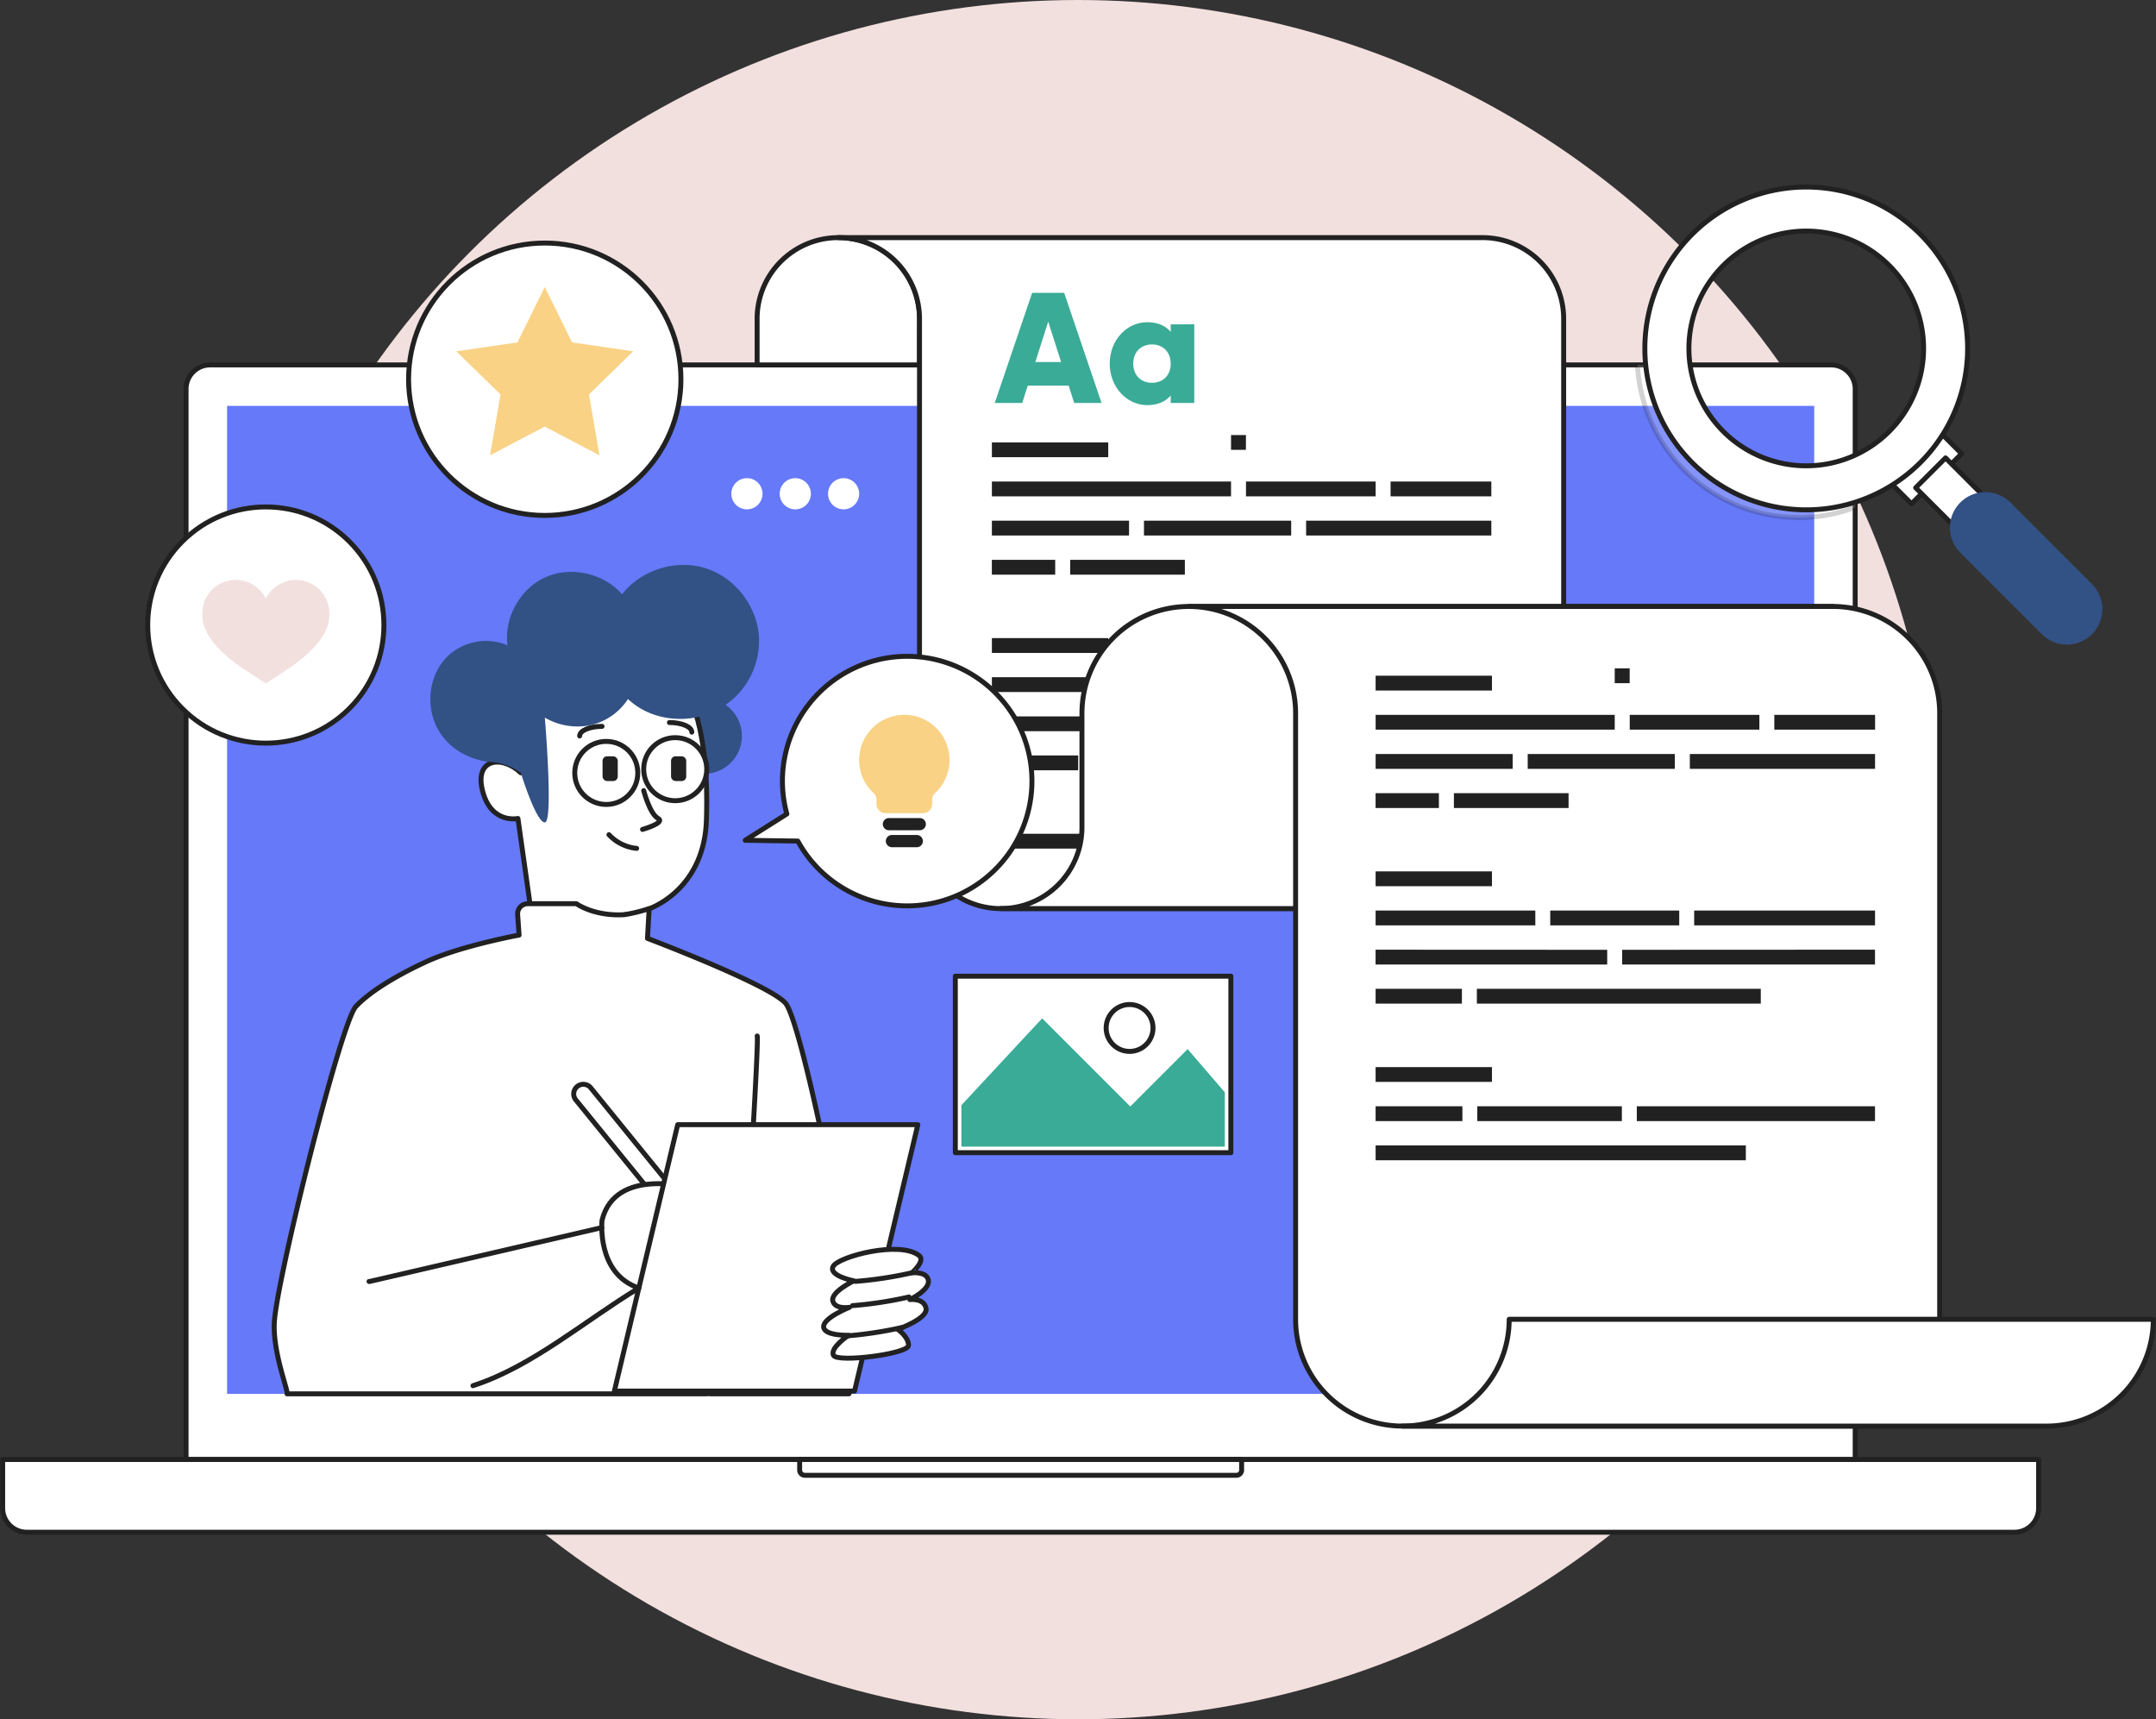
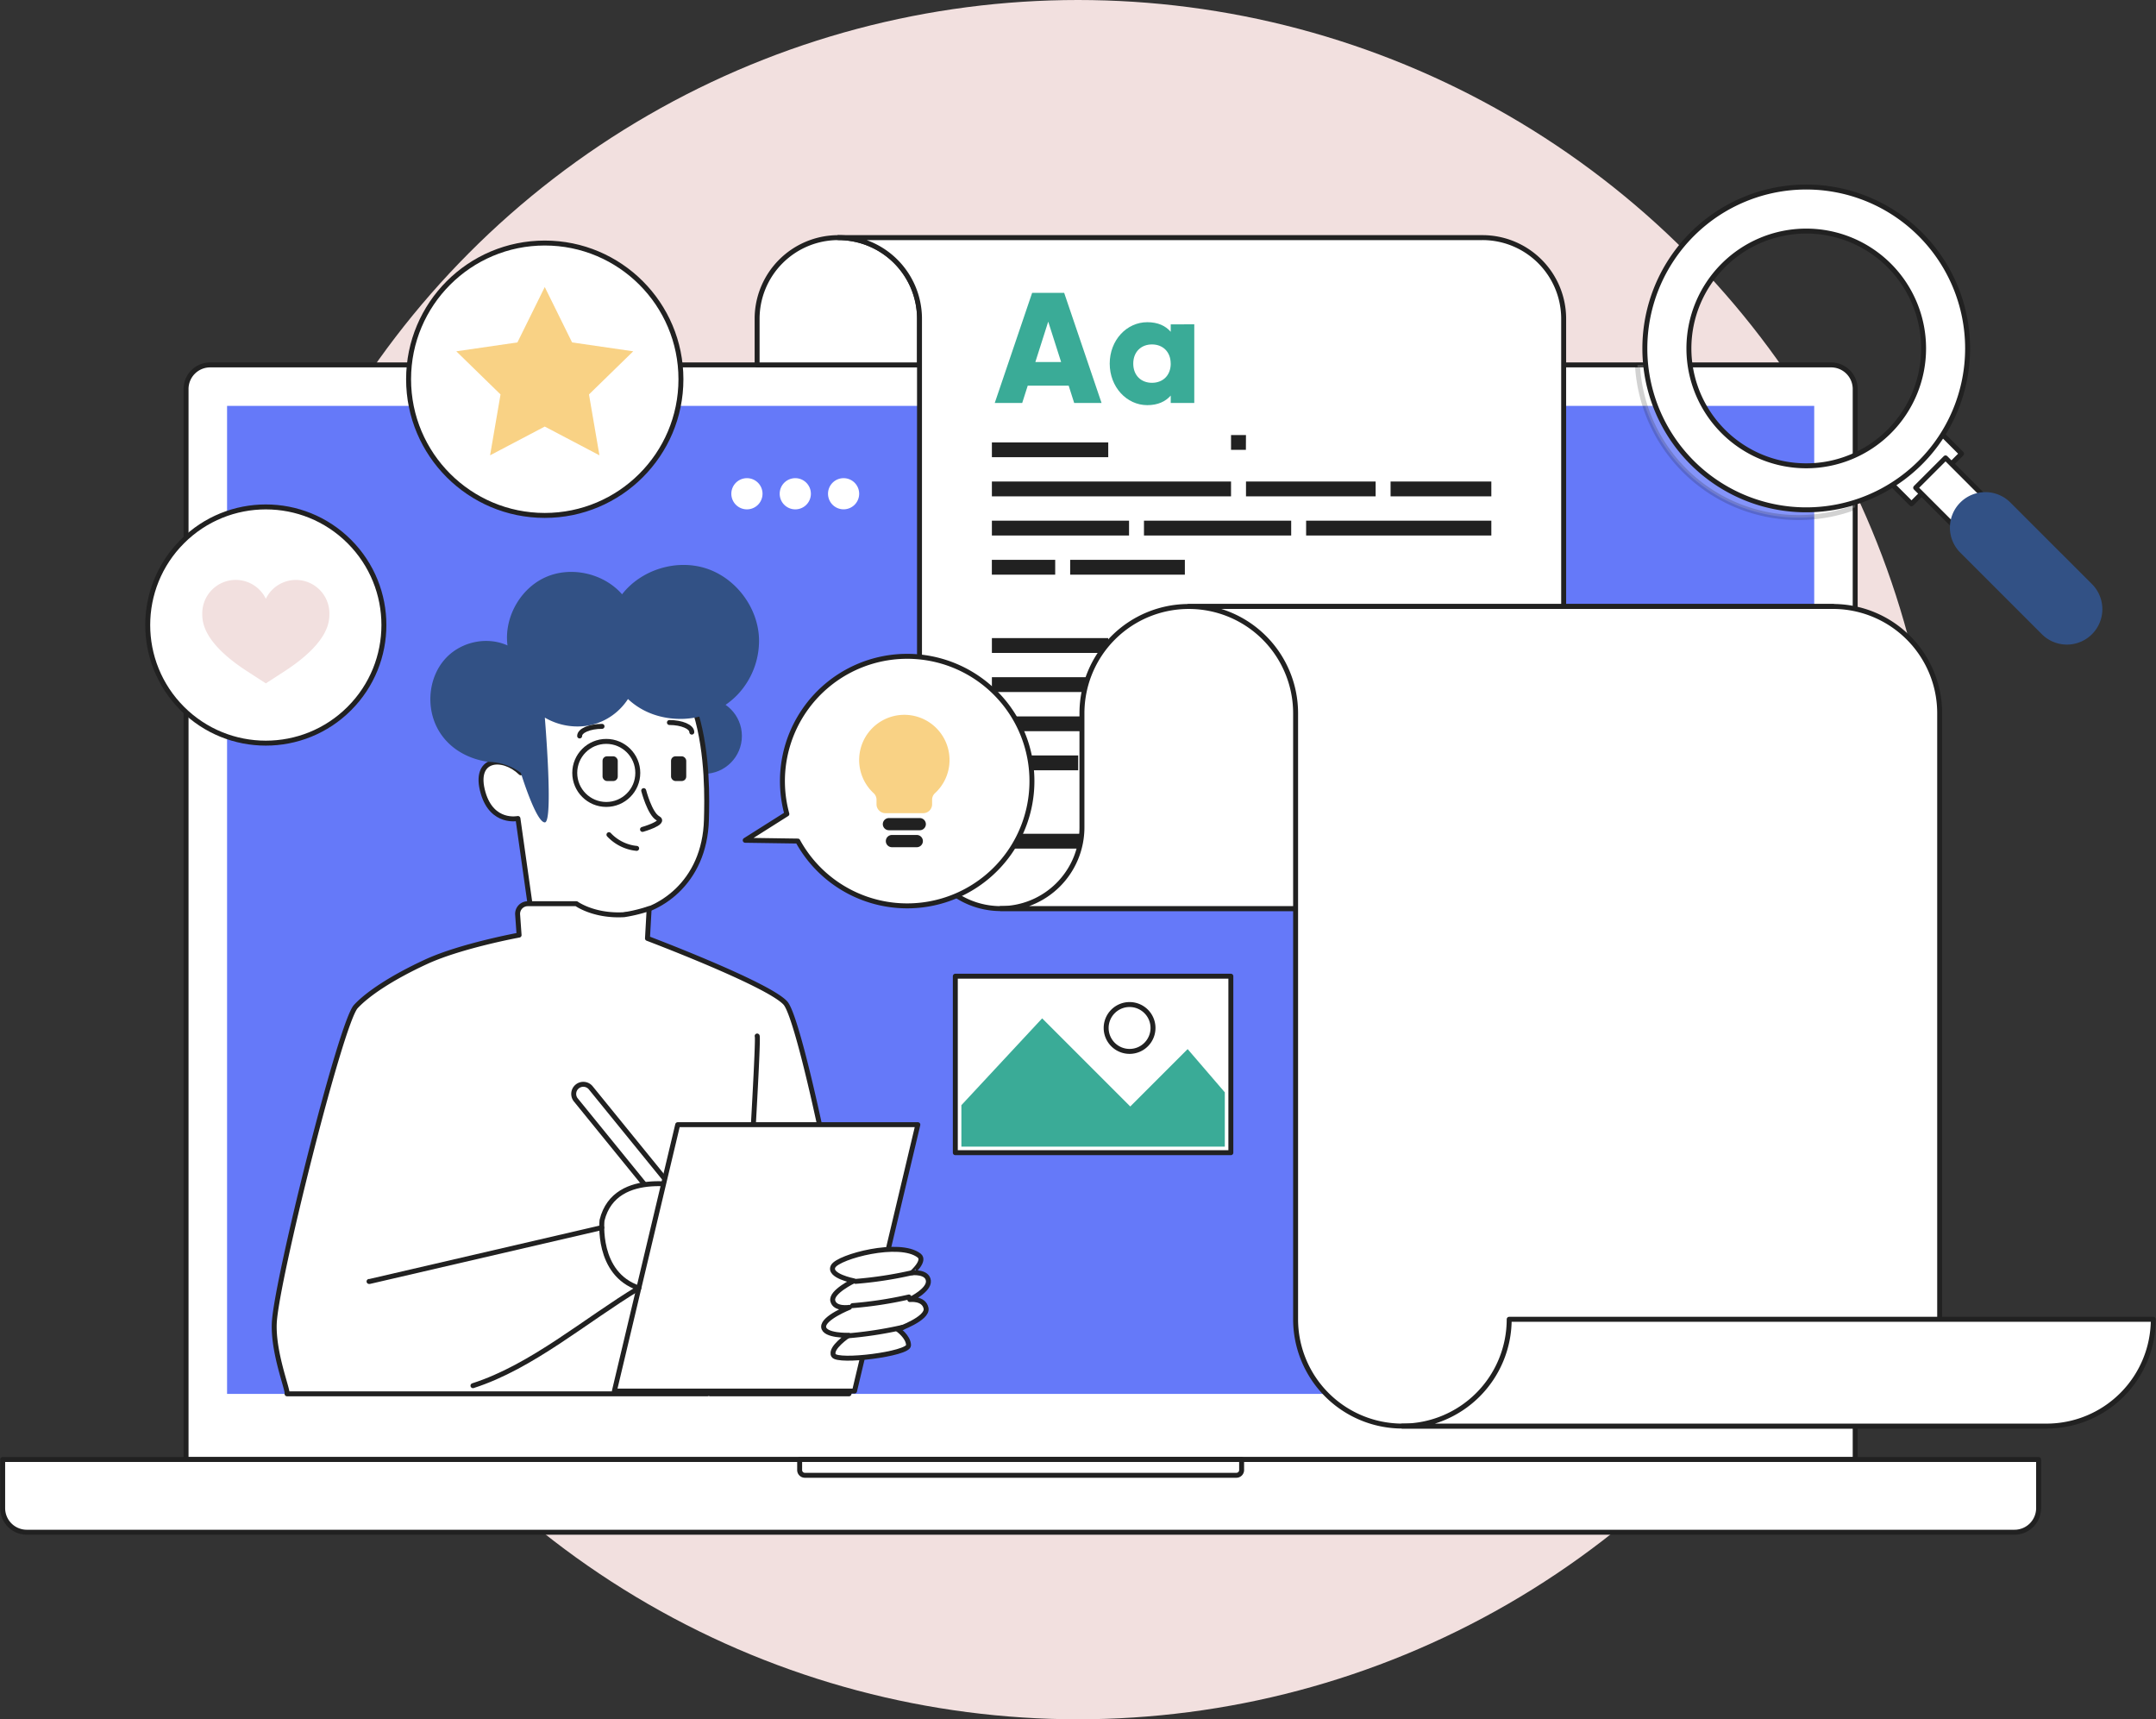
<svg xmlns="http://www.w3.org/2000/svg" viewBox="0 0 1211.34 965.83">
  <rect x="0" y="0" width="1211.34" height="965.83" fill="#333333" stroke="none" />
  <g style="isolation:isolate">
    <g id="Layer_5" data-name="Layer 5">
      <circle cx="605.67" cy="482.92" r="482.92" fill="#f2e0df" />
      <path d="M118.07,205H1028.8a13.53,13.53,0,0,1,13.53,13.53V819.9a0,0,0,0,1,0,0H104.54a0,0,0,0,1,0,0V218.51A13.53,13.53,0,0,1,118.07,205Z" fill="#fff" stroke="#212121" stroke-linecap="round" stroke-linejoin="round" stroke-width="2.78" />
      <rect x="295.92" y="59.66" width="555.04" height="891.73" transform="translate(1078.97 -67.91) rotate(90)" fill="#6579f9" />
      <path d="M1.5,819.9H1145.38a0,0,0,0,1,0,0v27.32a13.53,13.53,0,0,1-13.53,13.53H15A13.53,13.53,0,0,1,1.5,847.22V819.9a0,0,0,0,1,0,0Z" fill="#fff" stroke="#212121" stroke-linecap="round" stroke-linejoin="round" stroke-width="2.78" />
      <path d="M449.28,819.9H697.6a0,0,0,0,1,0,0v5.93a2.94,2.94,0,0,1-2.94,2.94H452.22a2.94,2.94,0,0,1-2.94-2.94V819.9A0,0,0,0,1,449.28,819.9Z" fill="#fff" stroke="#212121" stroke-linecap="round" stroke-linejoin="round" stroke-width="2.78" />
      <path d="M303.09,522.53l-24.6,10.81s38.23,39.59,61.27,36.66S368,539.49,368,539.49L351.84,527.6Z" fill="#fff" stroke="#212121" stroke-linecap="round" stroke-linejoin="round" stroke-width="2.78" />
      <circle cx="395.56" cy="413.45" r="21.27" fill="#325185" />
      <path d="M301.19,531.87,291,459.8s-14.49,3.16-19.57-14.41c-5.71-19.73,10.87-21.24,21.2-11.23,0,0-16.57-72.07,45.39-75.45s59.42,81.22,58.89,101.7c-.92,36.06-27.43,52.4-46.2,53.5l.62,22.16s.76,19.4-17.44,19.45C309.62,555.59,301.19,531.87,301.19,531.87Z" fill="#fff" stroke="#212121" stroke-linecap="round" stroke-linejoin="round" stroke-width="2.78" />
      <path d="M376.11,405.89c6.95,0,12.58,2.42,12.58,5.4" fill="#fff" stroke="#212121" stroke-linecap="round" stroke-linejoin="round" stroke-width="2.78" />
      <path d="M332,435.22a6.64,6.64,0,1,0,7.71-5.36A6.64,6.64,0,0,0,332,435.22Z" fill="#fff" stroke="#212121" stroke-linecap="round" stroke-linejoin="round" stroke-width="2.78" />
-       <path d="M366.29,433.54a6.64,6.64,0,1,0,7.71-5.36A6.64,6.64,0,0,0,366.29,433.54Z" fill="#fff" stroke="#212121" stroke-linecap="round" stroke-linejoin="round" stroke-width="2.78" />
      <path d="M161.27,783H397.52c.26-2.07.42-3.3.42-3.3s.32,1.28,1,3.3H477c3.82-13.37,3-29.41,2-45-1.95-31.57-28.81-164.66-37.73-174.52-9.66-10.68-77.49-36.32-77.49-36.32l.94-16.74a86.87,86.87,0,0,1-14,3.42c-17.06,1-26.87-6.16-26.87-6.16H296.56a5.69,5.69,0,0,0-5.73,6.1l.82,11.52s-32.76,6-52.24,15-32.91,18.06-39.49,25.15c-8.43,9.08-44.76,154.37-45.81,177.76C153.35,760.08,162,781.12,161.27,783Z" fill="#fff" stroke="#212121" stroke-linecap="round" stroke-linejoin="round" stroke-width="2.78" />
      <path d="M425.41,582c.89.07-3.31,70.06-3.31,70.06a1.62,1.62,0,0,1-1.61,1.5h-.11a1.61,1.61,0,0,1-1.5-1.72" fill="#fff" stroke="#212121" stroke-linecap="round" stroke-linejoin="round" stroke-width="2.78" />
      <path d="M292.63,434.16S301.17,462,306.11,462s0-58.87,0-58.87a36.33,36.33,0,0,0,25.94,4.17,34,34,0,0,0,20.78-14.61c8.34,7.85,19.42,11.45,30.86,11.15a44.56,44.56,0,0,0,30.64-13.54,44.05,44.05,0,0,0,12.12-31.48c-.57-17.54-13-34.09-29.71-39.5s-36.47.68-47.23,14.54c-10.3-11.8-28.68-16-43-9.59s-23.4,22.78-21.38,38.31c-11.89-5.35-26.74-1.94-35.31,7.89s-10.33,24.82-5,36.71,16.69,19,29.6,20.81A31.79,31.79,0,0,1,292.63,434.16Z" fill="#325185" />
      <circle cx="340.63" cy="434.2" r="17.71" fill="#fff" stroke="#212121" stroke-linecap="round" stroke-linejoin="round" stroke-width="2.78" />
-       <circle cx="379.37" cy="432.1" r="17.71" fill="#fff" stroke="#212121" stroke-linecap="round" stroke-linejoin="round" stroke-width="2.78" />
      <path d="M379.37,683.44a5.39,5.39,0,0,1-4.19-2l-51.77-63.68a5.4,5.4,0,0,1,8.37-6.81l51.77,63.68a5.39,5.39,0,0,1-4.18,8.8Z" fill="#fff" stroke="#212121" stroke-linecap="round" stroke-linejoin="round" stroke-width="2.78" />
      <path d="M338.25,685.53s-3.3,30,20.69,38.05l29.2-56.3S345.61,655.34,338.25,685.53Z" fill="#fff" stroke="#212121" stroke-linecap="round" stroke-linejoin="round" stroke-width="2.78" />
      <polygon points="480.11 781.47 515.69 631.81 380.76 631.81 345.18 781.47 480.11 781.47" fill="#fff" stroke="#212121" stroke-linecap="round" stroke-linejoin="round" stroke-width="2.78" />
      <path d="M516.39,705.32c-11-8.55-45.2.61-48.24,6s11.57,8.22,11.57,8.22-13,6.23-11.82,11.23,9.38,3.65,9.38,3.65-14.83,5.87-14.53,11,14.05,4.7,14.05,4.7-10.77,7.14-8.47,11.31,42.14-.82,42.13-5.66-6.07-9-6.07-9,17.12-6,15.9-11.86-9.12-4.85-9.12-4.85,11-5.19,10.44-10.58-9.25-4.46-9.25-4.46S520.18,708.26,516.39,705.32Z" fill="#fff" stroke="#212121" stroke-linecap="round" stroke-linejoin="round" stroke-width="2.78" />
      <path d="M338.09,689.64,207.71,719.88a1.47,1.47,0,0,1-.36,0" fill="#fff" stroke="#212121" stroke-linecap="round" stroke-linejoin="round" stroke-width="2.78" />
      <path d="M358.94,723.58c-29.83,17.95-60.06,44.24-93.21,54.85" fill="#fff" stroke="#212121" stroke-linecap="round" stroke-linejoin="round" stroke-width="2.78" />
      <path d="M475.59,750.48a221.89,221.89,0,0,0,31.66-4.85" fill="#fff" stroke="#212121" stroke-linecap="round" stroke-linejoin="round" stroke-width="2.78" />
      <path d="M479,733.46a221.68,221.68,0,0,0,31.66-4.85" fill="#fff" stroke="#212121" stroke-linecap="round" stroke-linejoin="round" stroke-width="2.78" />
      <path d="M480.69,719.84A220.81,220.81,0,0,0,512.36,715" fill="#fff" stroke="#212121" stroke-linecap="round" stroke-linejoin="round" stroke-width="2.78" />
      <rect x="1069.7" y="241.45" width="21.48" height="39.81" transform="translate(501.26 -687.44) rotate(45)" fill="#fff" stroke="#212121" stroke-linecap="round" stroke-linejoin="round" stroke-width="2.78" />
      <rect x="1069.93" y="289.43" width="100.9" height="23.72" transform="translate(541.19 -703.98) rotate(45)" fill="#fff" stroke="#212121" stroke-linecap="round" stroke-linejoin="round" stroke-width="2.78" />
      <path d="M1042.34,257.78A65.91,65.91,0,0,1,944.83,205H920a90.65,90.65,0,0,0,122.3,80Z" fill="#fff" stroke="#212121" stroke-linecap="round" stroke-linejoin="round" stroke-width="2.78" opacity="0.2" style="mix-blend-mode:multiply" />
      <path d="M1078.94,131.63a90.67,90.67,0,1,0,0,128.22A90.68,90.68,0,0,0,1078.94,131.63Zm-17.49,110.74a65.93,65.93,0,1,1,0-93.25A65.94,65.94,0,0,1,1061.45,242.37Z" fill="#fff" stroke="#212121" stroke-linecap="round" stroke-linejoin="round" stroke-width="2.78" />
      <path d="M1147.21,356.28l-45.83-45.83a19.91,19.91,0,0,1,0-28.15h0a19.89,19.89,0,0,1,28.15,0l45.84,45.83a19.91,19.91,0,0,1,0,28.15h0A19.92,19.92,0,0,1,1147.21,356.28Z" fill="#325185" />
      <path d="M516.65,179.11A45.62,45.62,0,0,0,471,133.49h0a45.61,45.61,0,0,0-45.62,45.62V205h91.24Z" fill="#fff" stroke="#212121" stroke-linecap="round" stroke-linejoin="round" stroke-width="2.78" />
      <path d="M924.16,510.42h0a45.63,45.63,0,0,1-45.62-45.62V179.11a45.61,45.61,0,0,0-45.62-45.62H471a45.62,45.62,0,0,1,45.62,45.62V464.8a45.62,45.62,0,0,0,45.62,45.62H924.16Z" fill="#fff" stroke="#212121" stroke-linecap="round" stroke-linejoin="round" stroke-width="2.78" />
      <path d="M622.66,256.85H557.29v-8.33h65.37Zm0,101.6H557.29v8.33h65.37Zm0,109.94H557.29v8.32h65.37Zm77.38-224h-8.39v8.32H700ZM557.29,388.77H647v-8.33H557.29Zm98.13,0h72.46v-8.33H655.42Zm80.85-8.33v8.33H837.9v-8.33Zm-179,22v8.32H687.45v-8.26Zm138.56.06v8.26h142v-8.32Zm-138.56-88v8.33h35.59v-8.33Zm44,0v8.33h64.44v-8.33Zm41.47-22v8.33h82.71v-8.33Zm-85.45,0v8.33h77.06v-8.33Zm176.55,0v8.33H837.9v-8.33Zm-176.55-22v8.32H691.65v-8.32Zm224,0v8.32H837.9v-8.32Zm-81.23,0v8.32h72.84v-8.32Zm-94.28,153.9H557.29v8.33h48.47Zm8.39,0v8.33H773.7v-8.33Z" fill="#212121" />
      <path d="M1029.8,340.69h0a60,60,0,0,0-60,60v64.1a45.62,45.62,0,0,1-45.62,45.62H562.27a45.62,45.62,0,0,0,45.62-45.62V400.7a60,60,0,0,1,60-60h361.9Z" fill="#fff" stroke="#212121" stroke-linecap="round" stroke-linejoin="round" stroke-width="2.78" />
      <path d="M1029.8,340.69a60,60,0,0,1,60,60V741.12a60,60,0,0,0,60,60H787.93a60,60,0,0,1-60-60V400.7a60,60,0,0,0-60-60Z" fill="#fff" stroke="#212121" stroke-linecap="round" stroke-linejoin="round" stroke-width="2.78" />
      <path d="M787.93,801.13h0a60,60,0,0,0,60-60h361.89a60,60,0,0,1-60,60H787.93Z" fill="#fff" stroke="#212121" stroke-linecap="round" stroke-linejoin="round" stroke-width="2.78" />
-       <path d="M838.25,387.92H772.88v-8.33h65.37Zm0,101.6H772.88v8.33h65.37Zm0,109.94H772.88v8.32h65.37Zm142.64,44h-208v8.33h208Zm-65.26-268h-8.4v8.32h8.4Zm-94,246H772.88v8.33h48.77Zm8.39,8.33h81.22v-8.33H830Zm89.61-8.33v8.33h133.83v-8.33ZM772.88,519.84h89.73v-8.33H772.88Zm98.12,0h72.47v-8.33H871Zm80.86-8.33v8.33h101.62v-8.33Zm-179,22v8.32H903v-8.26Zm138.55.06v8.26h142.05V533.5Zm-138.55-88v8.33h35.58v-8.33Zm44,0v8.33H881.3v-8.33Zm41.48-22v8.33H941v-8.33Zm-85.45,0v8.33h77v-8.33Zm176.54,0v8.33h104.06v-8.33Zm-176.54-22v8.32H907.23v-8.32Zm224,0v8.32h56.62v-8.32Zm-81.23,0v8.32h72.84v-8.32Zm-94.28,153.9H772.88v8.33h48.47Zm8.39,0v8.33H989.29v-8.33Z" fill="#212121" />
      <path d="M600.43,216.64h-23l-3.1,9.72H558.9l21-61.84h18l21,61.84H603.52Zm-4.24-13.25-7.25-22.71-7.24,22.71ZM671,182.18v44.18H657.77v-4.15c-2.92,3.36-7.25,5.39-13.17,5.39-11.57,0-21.11-10.16-21.11-23.33S633,181,644.6,181c5.92,0,10.25,2,13.17,5.39v-4.16Zm-13.25,22.09c0-6.63-4.42-10.78-10.51-10.78s-10.52,4.15-10.52,10.78,4.42,10.78,10.52,10.78S657.77,210.9,657.77,204.27Z" fill="#3aab97" />
      <rect x="564.58" y="520.57" width="99.14" height="154.81" transform="translate(1212.12 -16.18) rotate(90)" fill="#fff" stroke="#212121" stroke-linecap="round" stroke-linejoin="round" stroke-width="2.78" />
      <polygon points="688.15 613.63 667.27 589.35 635.04 621.59 585.53 572.08 540.15 620.86 540.15 644.14 688.15 644.14 688.15 613.63" fill="#3aab97" />
      <path d="M647.81,577.48a13.16,13.16,0,1,1-13.16-13.16A13.16,13.16,0,0,1,647.81,577.48Z" fill="#fff" stroke="#212121" stroke-linecap="round" stroke-linejoin="round" stroke-width="2.78" />
      <path d="M490,244.11H403.61a9.22,9.22,0,0,0-9.22,9.22v48.09a9.21,9.21,0,0,0,9.22,9.21H457l-4.59,18.07,21.74-18.07H490a9.21,9.21,0,0,0,9.21-9.21V253.33A9.21,9.21,0,0,0,490,244.11Z" fill="#6579f9" />
      <path d="M446.82,268.62a8.76,8.76,0,1,1-8.75,8.75A8.75,8.75,0,0,1,446.82,268.62Zm-27.16,0a8.76,8.76,0,1,0,8.76,8.75A8.75,8.75,0,0,0,419.66,268.62Zm45.56,8.75a8.75,8.75,0,1,0,8.75-8.75A8.76,8.76,0,0,0,465.22,277.37Z" fill="#fff" />
      <circle cx="306.07" cy="213.04" r="76.51" fill="#fff" stroke="#212121" stroke-linecap="round" stroke-linejoin="round" stroke-width="2.78" />
      <polygon points="306.07 161.24 321.43 192.36 355.77 197.35 330.92 221.58 336.79 255.78 306.07 239.63 275.35 255.78 281.22 221.58 256.37 197.35 290.71 192.36 306.07 161.24" fill="#f9d285" />
      <circle cx="149.35" cy="351.12" r="66.35" transform="translate(-204.54 208.45) rotate(-45)" fill="#fff" stroke="#212121" stroke-linecap="round" stroke-linejoin="round" stroke-width="2.78" />
      <path d="M159.57,377.29l-10.21,6.61-10.2-6.6c-25.52-16.5-25.52-28.28-25.52-32.72a18.8,18.8,0,0,1,35.72-8.2,18.8,18.8,0,0,1,35.71,8.2C185.07,349,185.07,360.79,159.57,377.29Z" fill="#f2e0df" />
      <path d="M563.68,394.1a70.08,70.08,0,0,0-121.59,63.16L418.7,472.05l29.54.43a71,71,0,0,0,7.46,11,70.08,70.08,0,0,0,108-89.37Z" fill="#fff" stroke="#212121" stroke-linecap="round" stroke-linejoin="round" stroke-width="2.78" />
      <path d="M533.49,427a25.39,25.39,0,1,0-42.6,18.62,5,5,0,0,1,1.58,3.65v2.54a5,5,0,0,0,5,5H518.7a5,5,0,0,0,5-5v-2.54a5,5,0,0,1,1.58-3.65A25.27,25.27,0,0,0,533.49,427Z" fill="#f9d285" />
      <path d="M516.76,466.4h-17.3A3.44,3.44,0,0,1,496,463h0a3.44,3.44,0,0,1,3.44-3.44h17.3A3.44,3.44,0,0,1,520.2,463h0A3.44,3.44,0,0,1,516.76,466.4Z" fill="#212121" />
      <path d="M515.08,475.94H501.14a3.44,3.44,0,0,1-3.44-3.44h0a3.44,3.44,0,0,1,3.44-3.44h13.94a3.44,3.44,0,0,1,3.44,3.44h0A3.44,3.44,0,0,1,515.08,475.94Z" fill="#212121" />
      <path d="M325.67,413.45c0-3,5.63-5.4,12.58-5.4" fill="#fff" stroke="#212121" stroke-linecap="round" stroke-linejoin="round" stroke-width="2.78" />
      <path d="M361.66,444.14s3.39,13.06,8,15.55-8.67,6.25-8.67,6.25" fill="#fff" stroke="#212121" stroke-linecap="round" stroke-linejoin="round" stroke-width="2.78" />
      <path d="M342.14,468.91A24.6,24.6,0,0,0,356,476.37c.57.09,1.14.16,1.7.22" fill="#fff" stroke="#212121" stroke-linecap="round" stroke-linejoin="round" stroke-width="2.78" />
      <rect x="338.54" y="424.87" width="8.54" height="13.89" rx="2.51" fill="#212121" />
      <rect x="377.02" y="424.87" width="8.54" height="13.89" rx="2.51" fill="#212121" />
    </g>
  </g>
</svg>